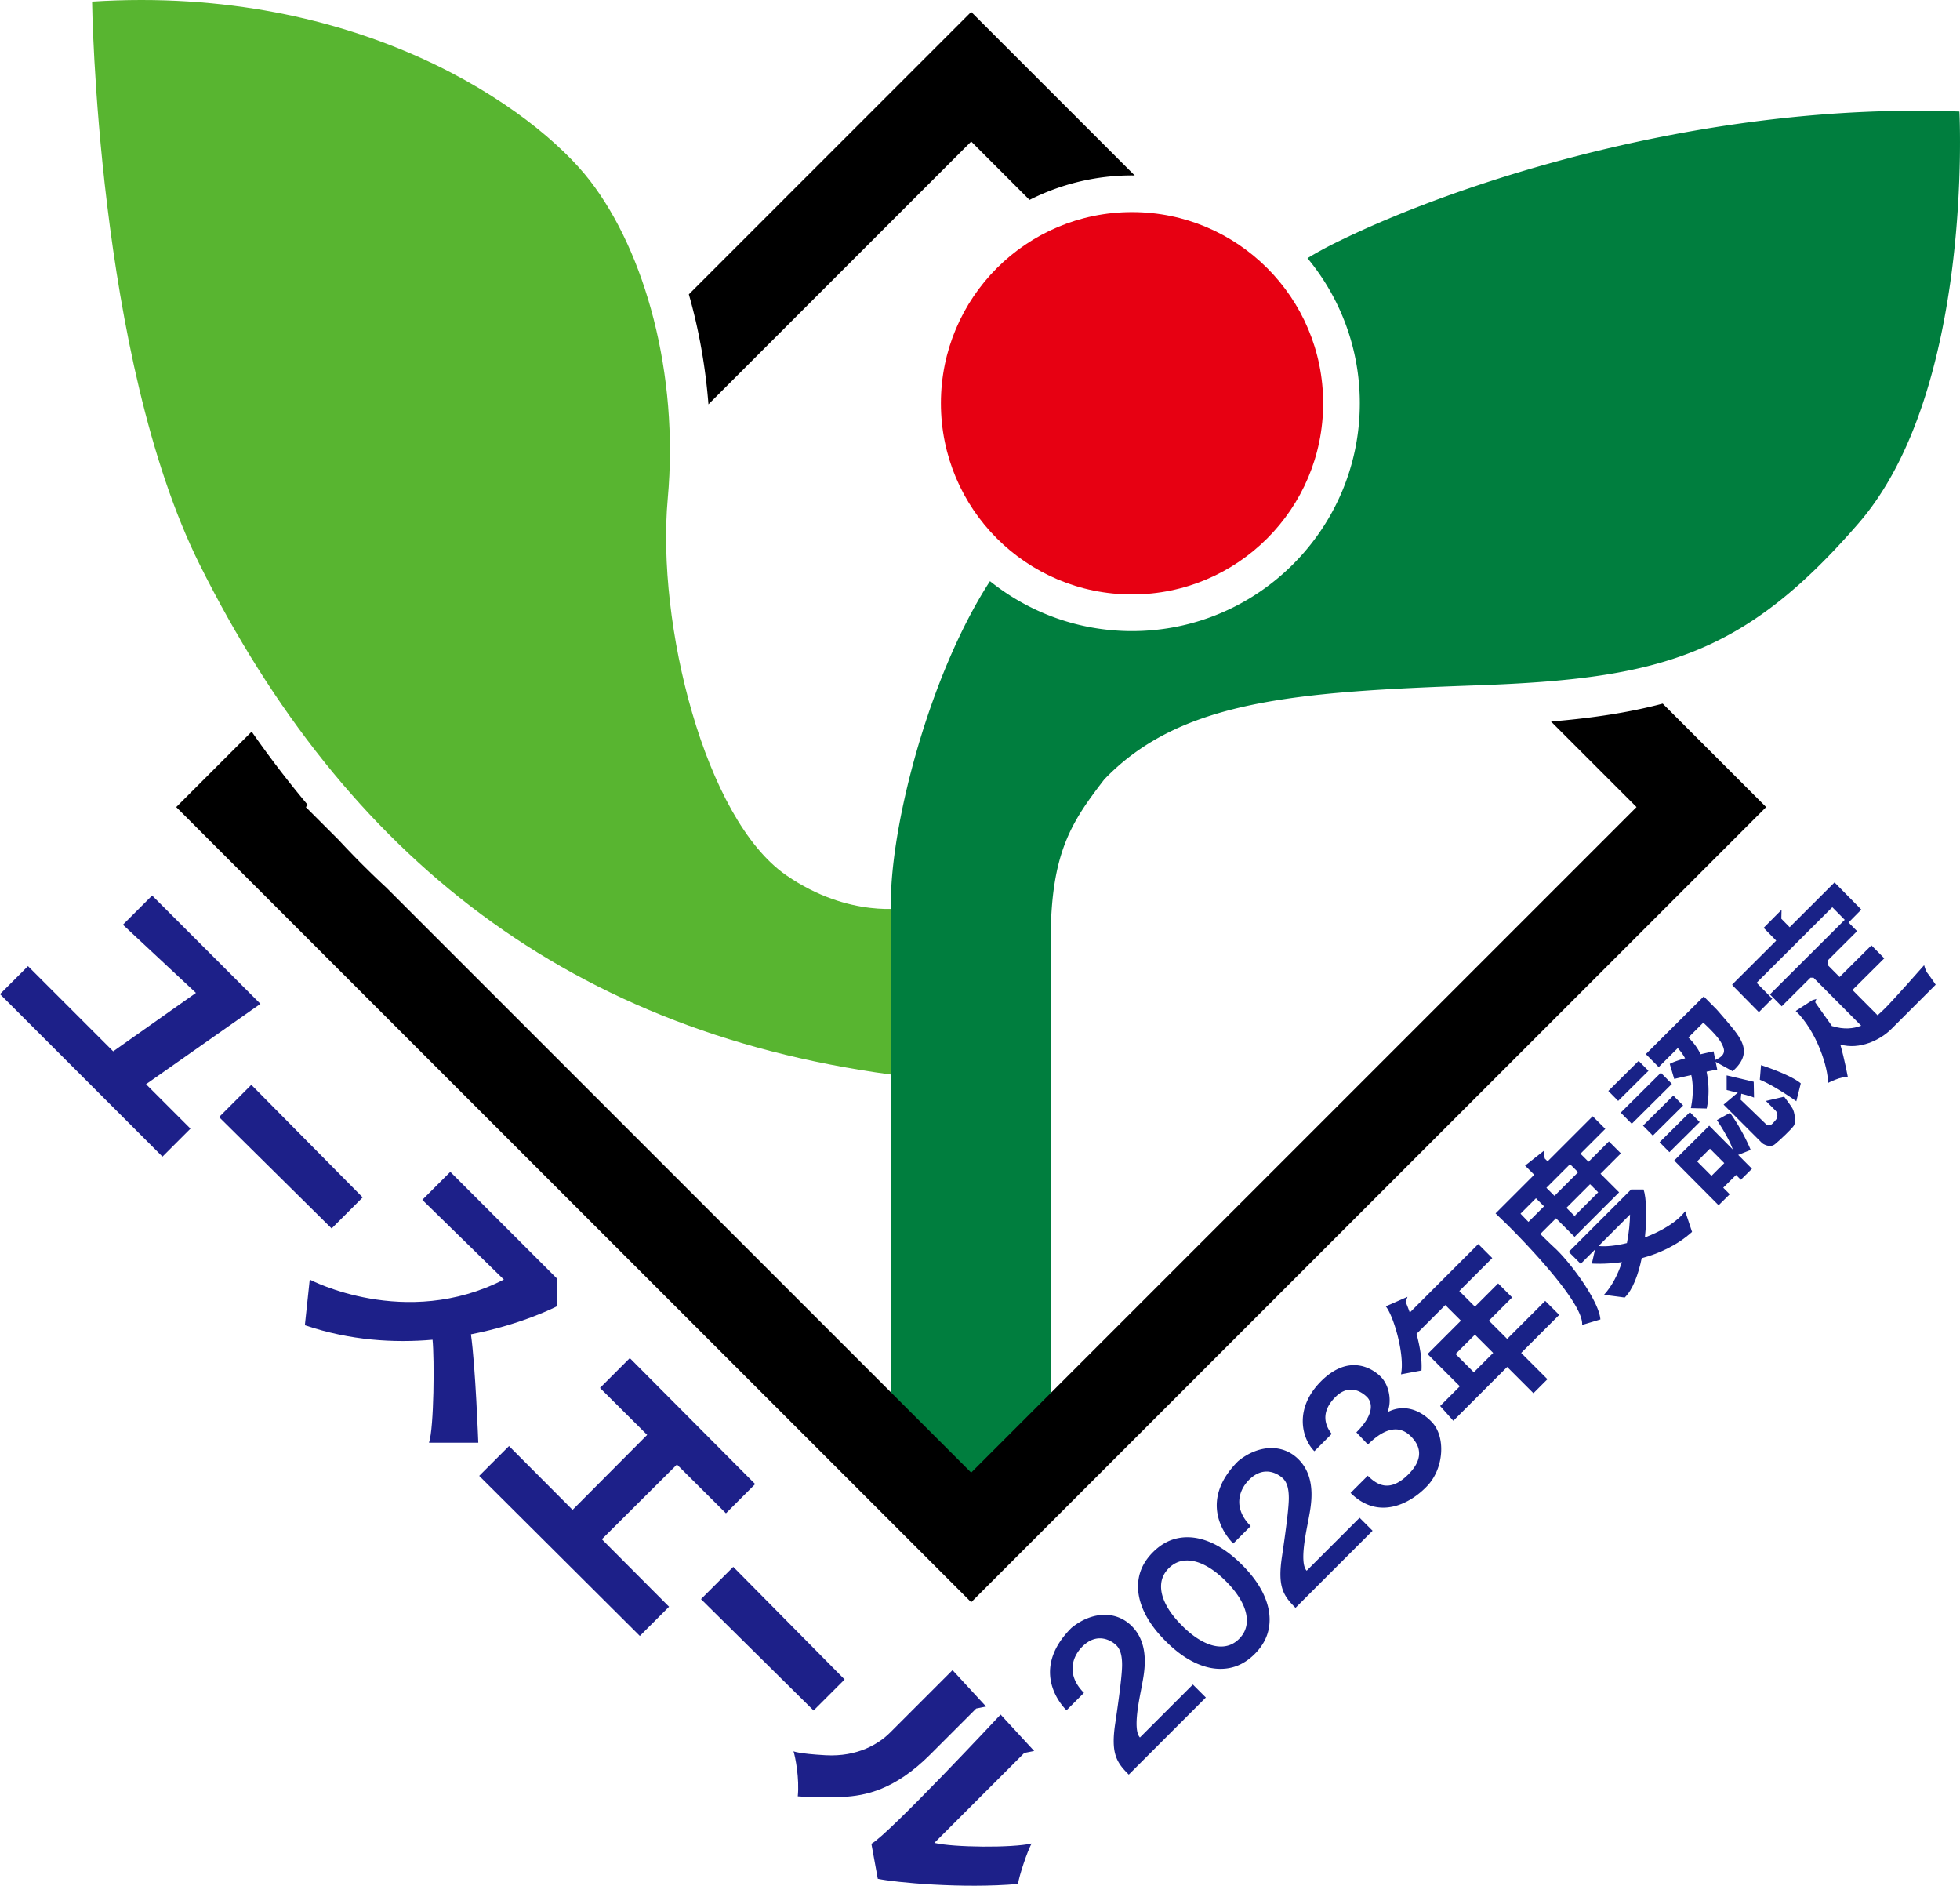
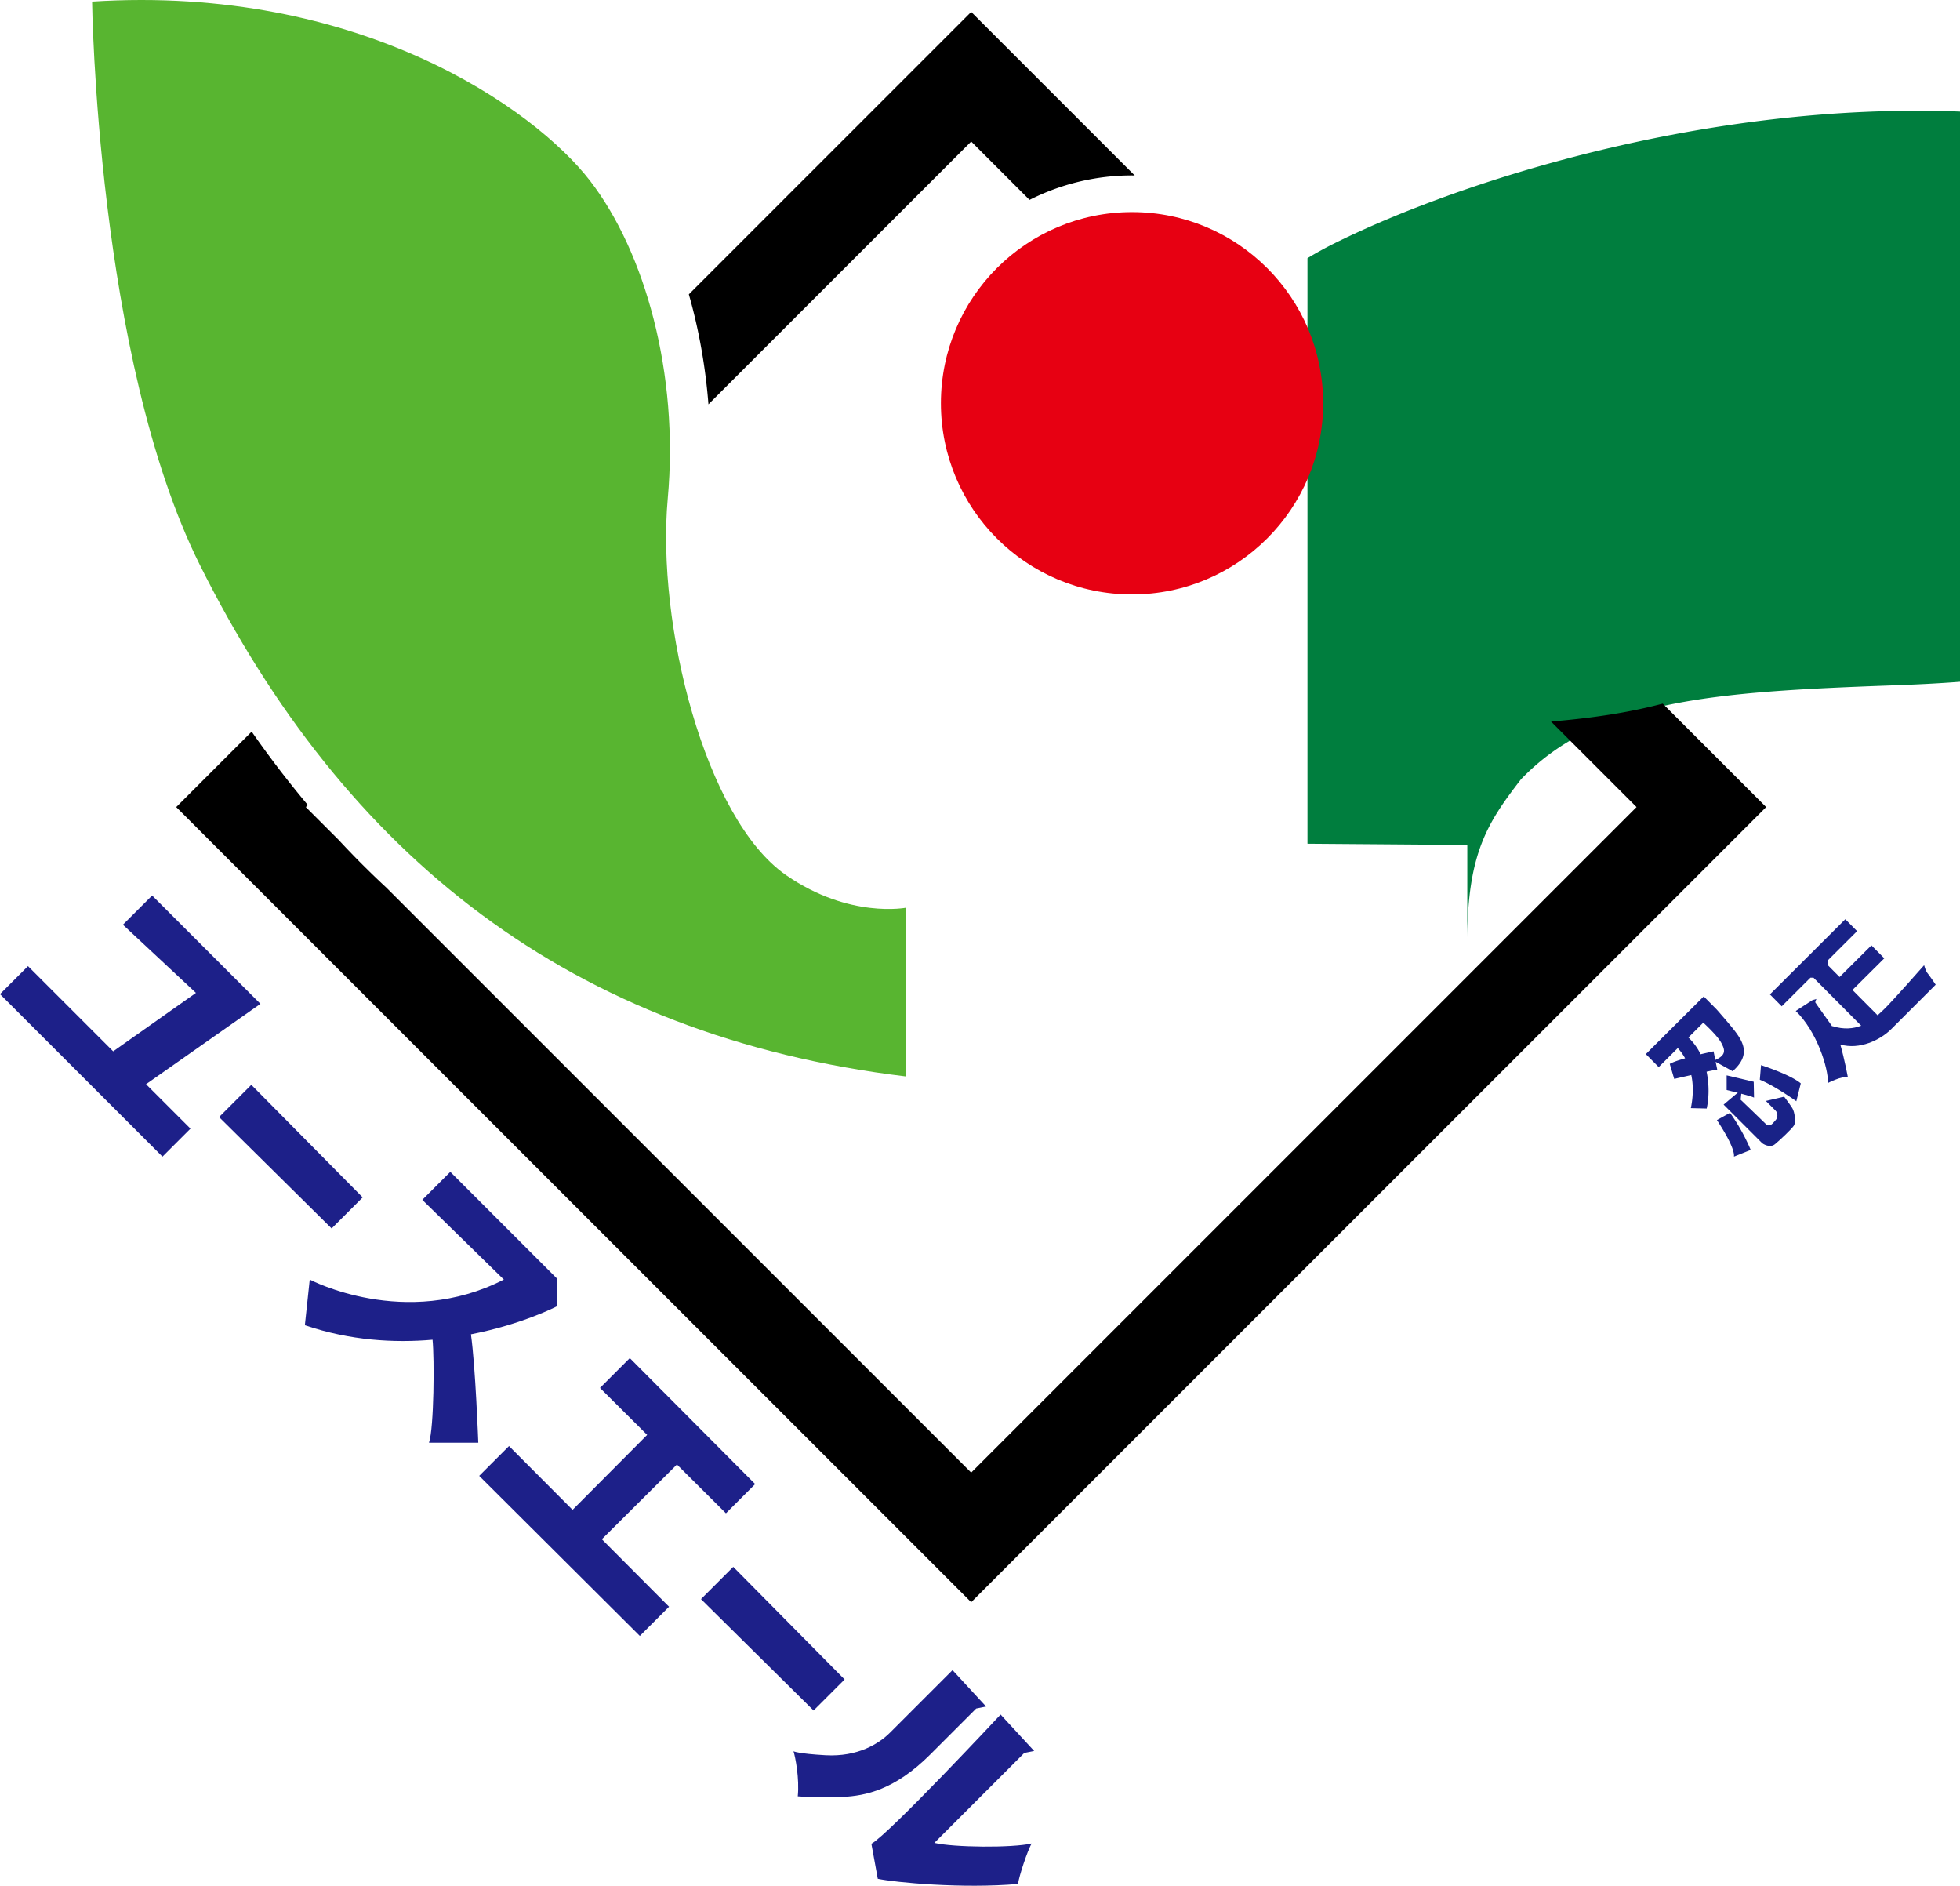
<svg xmlns="http://www.w3.org/2000/svg" id="b" data-name="レイヤー 3" viewBox="0 0 454.726 437.387">
  <defs>
    <style>
      .g{fill:#192287}
    </style>
  </defs>
  <path fill="#58b530" d="M21.365.367s1.051 82.627 24.941 130.541C80 198.484 132.329 240.272 210.259 249.684v-39.153s-13.171 2.628-27.859-7.529c-18.918-13.082-30.118-58.353-27.482-87.341 2.635-28.988-5.271-57.223-18.071-73.788S83.482-3.586 21.365.367Z" />
-   <path fill="#007e3e" d="M454.587 25.873c-59.012-2.259-116.612 16.376-145.411 30.776a85.982 85.982 0 0 0-5.839 3.234c7.578 9.145 12.144 20.872 12.144 33.651 0 29.139-23.706 52.845-52.845 52.845-12.458 0-23.914-4.343-32.958-11.581-.133.207-.279.424-.408.627-13.835 21.741-22.588 55.906-22.588 73.976v135.812l37.082.282V218.06c0-20.329 4.894-27.482 12.424-37.271 17.694-18.447 44.423-20.329 86.588-21.835 42.165-1.506 61.741-6.776 88.47-37.647s23.341-95.435 23.341-95.435Z" />
+   <path fill="#007e3e" d="M454.587 25.873c-59.012-2.259-116.612 16.376-145.411 30.776a85.982 85.982 0 0 0-5.839 3.234v135.812l37.082.282V218.06c0-20.329 4.894-27.482 12.424-37.271 17.694-18.447 44.423-20.329 86.588-21.835 42.165-1.506 61.741-6.776 88.47-37.647s23.341-95.435 23.341-95.435Z" />
  <path fill="none" d="M78.559 194.803a221.087 221.087 0 0 1-7.137-8.079l-.471.471 7.608 7.608Z" />
  <path d="M379.683 187.195 225.317 341.561 89.669 205.913a208.997 208.997 0 0 1-11.11-11.11l-7.608-7.608.471-.471a236.946 236.946 0 0 1-13.033-17.032l-17.504 17.504 184.432 184.431L409.75 187.196l-23.997-23.997c-7.854 2.088-16.357 3.359-25.911 4.156l19.841 19.841ZM263.26 40.706 225.317 2.763l-65.504 65.504c2.314 8.092 3.859 16.7 4.55 25.516l60.955-60.955 13.537 13.537a52.51 52.51 0 0 1 23.781-5.676c.209 0 .416.013.624.016Z" />
  <circle cx="262.636" cy="93.535" r="44.341" fill="#e70012" />
  <path fill="#1d2089" d="m28.518 214.485 6.776-6.777 25.129 25.129-26.541 18.636 10.306 10.306-6.494 6.494L0 230.579l6.494-6.495 19.765 19.765 19.2-13.553-16.941-15.811zm22.305 44.611 7.483-7.482 25.835 26.117-7.2 7.2-26.118-25.835zm78.353 37.412-24.706-24.706-6.494 6.494 18.918 18.494c-22.871 11.718-45.035 0-45.035 0l-1.129 10.588c10.503 3.566 20.733 4.138 29.624 3.364.439 4.314.35 20.361-.824 23.883h11.435s-.653-17.751-1.708-25.139c11.988-2.339 19.919-6.484 19.919-6.484v-6.494Zm39.247 54.494 6.777-6.777-29.083-29.223-6.917 6.918 10.946 10.893-17.307 17.39-14.745-14.801-6.918 6.918 37.271 37.129 6.776-6.777-15.59-15.649 17.42-17.337 11.37 11.316zm-5.788 19.906 7.482-7.483 25.836 26.118-7.2 7.2-26.118-25.835zm21.459 35.294c.424 1.271 1.412 6.353.988 10.447 0 0 5.224.424 10.447.141s12-1.553 20.329-9.882l10.624-10.624 2.294-.459-7.788-8.447-14.518 14.518c-2.541 2.541-7.482 5.647-14.965 5.224-6.362-.36-7.412-.918-7.412-.918Zm32.682 21.247 20.859-20.859 2.294-.459-7.788-8.447s-25.882 27.718-29.976 29.976l1.482 8.118c3.953.847 19.623 2.329 32.541 1.2.141-1.553 2.259-7.976 3.176-9.388-4.588 1.059-18.212.918-22.588-.141Z" />
-   <path d="m251.482 392.649-4.047 4.047c-2.4-2.4-7.812-10.165 1.129-19.106 4.741-3.894 10.729-4.235 14.494.094s2.353 10.541 1.882 13.176-2.259 10.259-.471 12.141l12.282-12.282 3.012 3.012-17.882 17.882c-2.824-2.824-4.188-4.847-3.153-11.812s1.6-11.576 1.6-13.647-.376-3.576-1.318-4.518-4.329-3.294-7.906.282c-2.494 2.494-3.671 6.682.376 10.729Zm38.682-38.682-4.047 4.047c-2.4-2.4-7.812-10.165 1.129-19.106 4.741-3.894 10.729-4.235 14.494.094s2.353 10.541 1.882 13.176-2.259 10.259-.471 12.141l12.282-12.282 3.012 3.012-17.882 17.882c-2.824-2.824-4.188-4.847-3.153-11.812s1.6-11.576 1.6-13.647-.376-3.576-1.318-4.518-4.329-3.294-7.906.282c-2.494 2.494-3.671 6.682.376 10.729Zm27.2-18.918c5.365-5.365 8.506-3.353 9.953-1.906s3.741 4.518-.565 8.824-7.271 2.471-9.424.318l-3.988 3.988c6.459 6.459 13.906 2.541 17.859-1.694 3.826-4.099 4.235-11.365.988-14.753-3.074-3.207-6.918-4.094-10.306-2.259 1.059-2.471.494-6.212-1.553-8.259s-7.482-5.294-13.835 1.059-4.447 13.341-1.553 16.235l4.024-4.024c-1.482-1.835-2.718-4.976.847-8.541s6.741-.6 7.341 0 2.576 3.141-2.471 8.188l2.682 2.824Zm-32.464 51.9c-2.28.36-4.653.009-7.118-1.052-2.465-1.061-4.906-2.801-7.323-5.218l-.031-.031c-2.418-2.418-4.157-4.858-5.218-7.323-1.062-2.466-1.409-4.835-1.044-7.11.363-2.275 1.472-4.337 3.321-6.187s3.912-2.959 6.194-3.329c2.28-.37 4.655-.028 7.127 1.027 2.47 1.056 4.913 2.792 7.331 5.21l.031.031c2.417 2.417 4.154 4.861 5.21 7.331 1.055 2.471 1.4 4.85 1.035 7.135-.365 2.286-1.473 4.354-3.321 6.202s-3.914 2.955-6.194 3.313Zm4.353-10.595c.104-1.432-.251-2.965-1.068-4.597s-2.063-3.288-3.738-4.968l-.027-.027c-1.676-1.681-3.325-2.928-4.947-3.742-1.623-.815-3.146-1.166-4.57-1.056-1.425.11-2.674.703-3.748 1.78s-1.664 2.328-1.768 3.752c-.105 1.423.25 2.946 1.068 4.568.816 1.622 2.062 3.274 3.738 4.954l.027.027c1.675 1.68 3.324 2.932 4.947 3.756 1.622.824 3.145 1.186 4.57 1.086s2.673-.69 3.747-1.767 1.664-2.332 1.769-3.765Zm72.487-71.376-3.247-3.247-8.823 8.824-4.235-4.235 5.388-5.388-3.247-3.247-5.388 5.388-3.624-3.624 7.647-7.647-3.247-3.247-15.885 15.885a50.773 50.773 0 0 0-.963-2.473l.424-1.176-5.035 2.212c1.835 2.212 4.471 11.341 3.529 15.765l4.753-.894c.172-2.604-.406-5.715-1.149-8.498l6.679-6.679 3.624 3.624-7.735 7.735.226.227-.003.003 1.383 1.383 1.635 1.641.003-.003 4.235 4.235-4.568 4.568 3.059 3.435 12.494-12.494 6.094 6.094 3.247-3.247-6.094-6.094 8.824-8.823Zm-19.809 13.315-4.235-4.235 4.491-4.491 4.235 4.235-4.491 4.491Zm34.115-50.773-2.776-2.776-4.724 4.724-1.871-1.871 5.759-5.759-2.929-2.929-10.459 10.459-.671-.671-.212-1.765-4.341 3.424 2.118 2.118-8.965 8.965 2.977 2.882c1.8 1.8 17.529 17.553 17.106 22.988l4.235-1.271c-.282-4.235-6.988-13.271-10.588-16.588a118.07 118.07 0 0 1-3.348-3.24l3.637-3.637 4.312 4.312 2.424-2.424-.006-.006 5.482-5.482.006.006 2.424-2.424-4.312-4.312 4.724-4.724Zm-9.924 4.371-5.482 5.482-1.871-1.871 5.482-5.482 1.871 1.871Zm-11.52 11.52c-.712-.735-1.341-1.39-1.834-1.907l3.577-3.577 1.871 1.871-3.614 3.614Zm16.179-6.861-5.312 5.312-.008.333-2.045-2.045 5.482-5.482 1.882 1.882Z" class="g" />
-   <path d="m392.564 285.731-1.6-4.8c-1.875 2.5-5.509 4.631-9.341 6.089.5-4.728.346-9.203-.306-11.125h-2.894l-14.471 14.471 2.776 2.776 3.329-3.329-.74 3.258s2.919.236 6.984-.326c-.924 2.777-2.255 5.482-4.161 7.573l4.8.635c1.862-1.808 3.144-5.288 3.942-9.129 3.863-1.033 8.093-2.865 11.682-6.094Zm-21.698 3.274 7.309-7.31c-.026 1.714-.224 4.073-.72 6.627-2.516.615-4.858.872-6.59.683Zm4.548-33.659-2.279-2.306 7.032-6.979 2.279 2.306-7.032 6.979zm8.047 8.047-2.279-2.306 7.032-6.979 2.279 2.306-7.032 6.979zm3.847 3.847-2.279-2.306 7.032-6.979 2.279 2.306-7.032 6.979zm-8.735-6.582-2.562-2.588 9.309-9.256 2.562 2.588-9.309 9.256zm25.304 12.98 2.585-2.553-8.009-8.056-1.91-1.932-8.124 8.075 1.946 1.968-.002.002 8.357 8.407 2.585-2.553-1.51-1.519 2.975-2.952 1.108 1.115Zm-6.814-.91-3.325-3.345 2.972-2.954 3.327 3.347-2.975 2.952Z" class="g" />
  <path d="M402.352 238.955c-1.181-1.526-4.097-4.831-4.097-4.831l-2.985-3.012-13.432 13.379 2.985 3.012 4.428-4.411a12.488 12.488 0 0 1 1.698 2.374c-1.507.432-2.87.892-3.561 1.3l1.035 3.482s1.845-.426 3.962-.9c.44 2.079.522 4.62-.103 7.677l3.671.094c.492-2.115.667-5.31-.023-8.55 1.144-.244 2.081-.433 2.47-.485l-.36-1.801 3.937 2.178c4.141-3.671 2.635-6.588.376-9.506Zm-4.4 6.892-.4-1.998s-1.307.274-2.998.679a13.65 13.65 0 0 0-2.842-3.887l3.456-3.442c2.047 1.908 3.652 3.632 4.267 4.862.629 1.258 1.25 2.602-1.483 3.786Zm10.33 4.59.282-3.388s6.776 2.165 9.224 4.235l-1.035 4.141s-4.988-3.576-8.471-4.988Zm-6.918 7.671-3.035 1.694s4.235 6.212 3.953 8.471l3.882-1.553s-1.694-4.306-4.8-8.612Z" class="g" />
  <path d="M400.587 249.426v3.388s5.788 1.412 6.353 1.765l-.071-3.671-6.282-1.482Z" class="g" />
  <path d="m403.482 253.167-3.6 3.035 8.965 8.965s1.694 1.271 2.965.212 3.882-3.529 4.376-4.306.212-3.106-.353-4.024-1.906-2.682-1.906-2.682l-4.235.988 2.224 2.224c.671.671.494 1.765.035 2.224s-1.271 1.906-2.329.847-5.788-5.576-5.788-5.576l.212-1.976-.565.071Zm43.694-27.459c-.424-.494-.776-1.835-.776-1.835s-7.765 8.823-9.459 10.376c-.352.323-.798.763-1.332 1.237l-5.832-5.867 7.382-7.34-2.985-3.012-7.387 7.345-2.756-2.773.053-1.118 6.769-6.748-2.738-2.765-17.489 17.436 2.738 2.765 6.663-6.642h.701l11.069 11.136c-1.799.693-4.018.947-6.716.087l.058.162c-1.534-2.194-3.911-5.473-3.975-5.632-.071-.176.247-.812.247-.812l-.882.247-3.918 2.529c4.847 4.659 7.576 13.176 7.482 16.706 0 0 3.2-1.647 4.612-1.365 0 0-.785-4.238-1.751-7.56 4.48 1.296 9.285-1.032 11.857-3.605l10.271-10.271s-1.482-2.188-1.906-2.682Z" class="g" />
-   <path d="m425.687 204.741-.008.009-.07-.071-10.406 10.383-1.927-1.969.05-2.069-1.048 1.049-3.101 3.131 2.907 2.97-10.223 10.2.111.112-.044.045 6.144 6.234 3.1-3.131-3.633-3.687 17.563-17.523 3.629 3.682 3.1-3.131-6.144-6.234z" class="g" />
</svg>